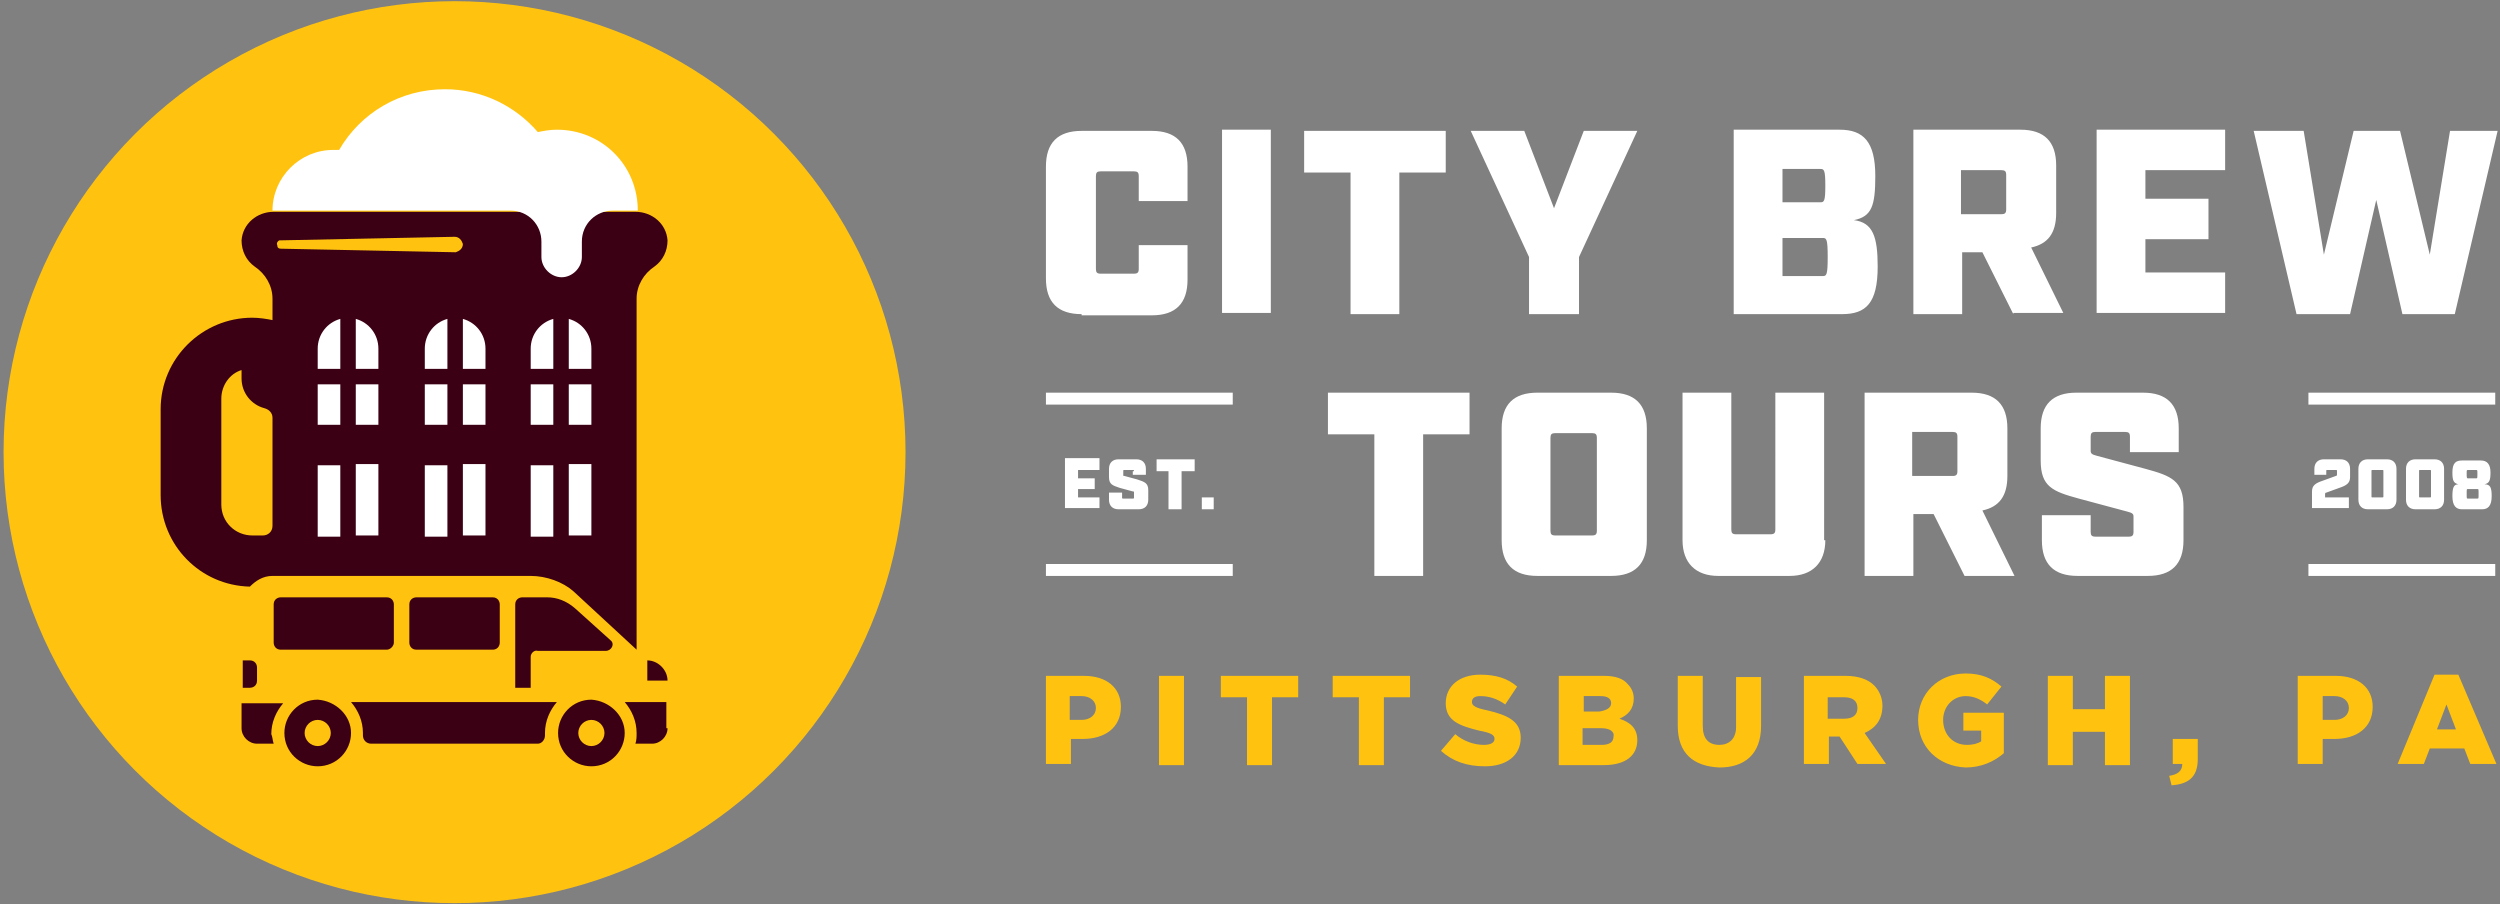
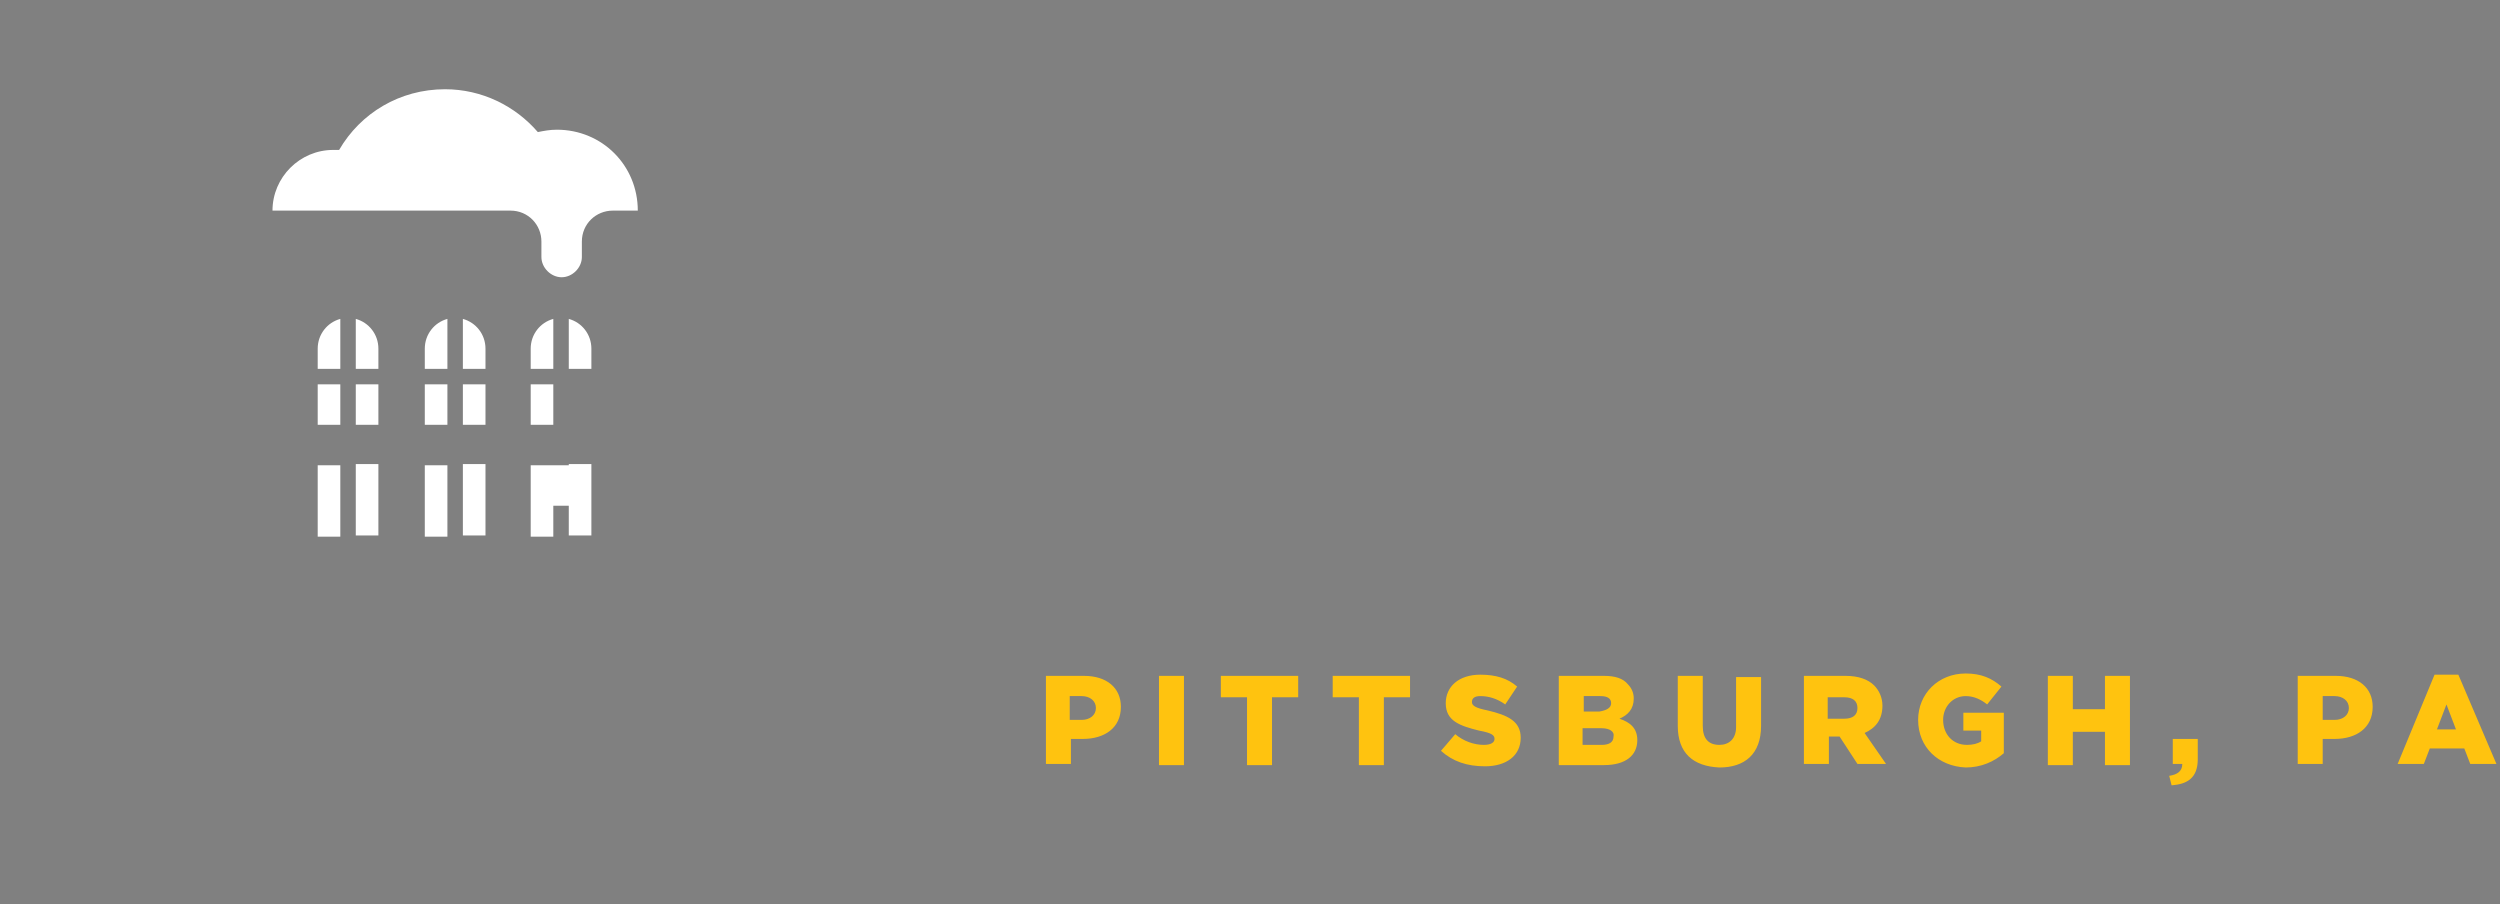
<svg xmlns="http://www.w3.org/2000/svg" version="1.1" id="Layer_1" x="0px" y="0px" viewBox="0 0 210.1 76" style="enable-background:new 0 0 210.1 76;" xml:space="preserve">
  <rect x="0" y="0" width="210.1" height="76" fill="#808080" stroke="none" />
  <style type="text/css">
	.st0{fill:#FFC30F;}
	.st1{fill:#3C0014;}
	.st2{fill:#FFFFFF;}
</style>
  <title>logo-boston-light</title>
  <g>
    <g>
-       <circle class="st0" cx="38.2" cy="38" r="37.9" />
      <path class="st1" d="M22.9,50.1" />
      <path class="st0" d="M48,50.6" />
-       <path class="st1" d="M22.9,48.4h21.7c1.3,0,2.7,0.5,3.6,1.3l5.3,4.9V25.1c0-1.1,0.6-2.1,1.5-2.7c0.7-0.5,1.1-1.3,1.1-2.2    c-0.1-1.4-1.3-2.4-2.7-2.4H23c-1.4,0-2.6,1-2.7,2.4c0,0.9,0.4,1.7,1.1,2.2c0.9,0.6,1.5,1.6,1.5,2.7l0,1.8    c-0.5-0.1-1.1-0.2-1.7-0.2c-4.2,0-7.7,3.4-7.7,7.7v7.2c0,4.2,3.3,7.6,7.5,7.7C21.5,48.8,22.1,48.4,22.9,48.4z M18.6,33.5    c0-1.1,0.7-2.1,1.7-2.4l0,0.7c0,1.2,0.8,2.2,1.9,2.5c0.4,0.1,0.7,0.4,0.7,0.8l0,4.3l0,4.8c0,0.5-0.4,0.8-0.8,0.8h-0.9    c-1.4,0-2.6-1.1-2.6-2.6V33.5z M41.4,54.6H35c-0.4,0-0.6-0.3-0.6-0.6v-3.2c0-0.4,0.3-0.6,0.6-0.6h6.4c0.4,0,0.6,0.3,0.6,0.6V54    C42,54.3,41.8,54.6,41.4,54.6z M32.5,54.6h-8.9c-0.4,0-0.6-0.3-0.6-0.6v-3.2c0-0.4,0.3-0.6,0.6-0.6h8.9c0.4,0,0.6,0.3,0.6,0.6V54    C33.1,54.3,32.8,54.6,32.5,54.6z M21,55.5c0.4,0,0.6,0.3,0.6,0.6v1.1c0,0.4-0.3,0.6-0.6,0.6h-0.6v-2.3H21z M54.4,55.5    c0.9,0,1.7,0.8,1.7,1.7h-1.7V55.5z M30.5,61.8c0-0.1,0-0.1,0-0.2c0-1-0.4-1.9-1-2.6h17.3c-0.6,0.7-1,1.6-1,2.6c0,0.1,0,0.1,0,0.2    c0,0.4-0.3,0.7-0.6,0.7H31.2C30.8,62.5,30.5,62.2,30.5,61.8z M56.1,61.2c0,0.7-0.6,1.3-1.3,1.3h-1.4c0.1-0.3,0.1-0.6,0.1-0.9    c0-1-0.4-1.9-1-2.6h3.5V61.2z M23,62.5h-1.4c-0.7,0-1.3-0.6-1.3-1.3v-2.1h3.5c-0.6,0.7-1,1.6-1,2.6C22.9,61.9,22.9,62.2,23,62.5z     M52.5,61.6c0,1.5-1.2,2.8-2.8,2.8c-1.5,0-2.8-1.2-2.8-2.8c0-1.5,1.2-2.8,2.8-2.8C51.2,58.9,52.5,60.1,52.5,61.6z M50.8,61.6    c0-0.6-0.5-1.1-1.1-1.1c-0.6,0-1.1,0.5-1.1,1.1s0.5,1.1,1.1,1.1C50.3,62.7,50.8,62.2,50.8,61.6z M29.5,61.6c0,1.5-1.2,2.8-2.8,2.8    c-1.5,0-2.8-1.2-2.8-2.8c0-1.5,1.2-2.8,2.8-2.8C28.2,58.9,29.5,60.1,29.5,61.6z M27.8,61.6c0-0.6-0.5-1.1-1.1-1.1    c-0.6,0-1.1,0.5-1.1,1.1s0.5,1.1,1.1,1.1C27.3,62.7,27.8,62.2,27.8,61.6z M44.6,55.2v2.6h-1.3l0-7c0-0.4,0.3-0.6,0.6-0.6h2.1    c0.8,0,1.6,0.3,2.3,0.9l3,2.7c0.4,0.3,0.1,0.9-0.4,0.9h-5.7C44.9,54.6,44.6,54.9,44.6,55.2z" />
-       <path class="st2" d="M45.5,20.3c0-1.4-1.1-2.6-2.6-2.6h-20c0-2.8,2.3-5.1,5.1-5.1c0.2,0,0.3,0,0.5,0c1.8-3.1,5.1-5.1,8.9-5.1    c3.1,0,5.9,1.4,7.8,3.6c0.5-0.1,1-0.2,1.6-0.2c3.8,0,6.8,3,6.8,6.8h-2.1c-1.4,0-2.6,1.1-2.6,2.6v1.3c0,0.9-0.8,1.7-1.7,1.7    s-1.7-0.8-1.7-1.7V20.3z M37.6,32.3h-1.9v3.4h1.9V32.3z M37.6,31v-4.2c-1.1,0.3-1.9,1.3-1.9,2.5V31H37.6z M28.6,32.3h-1.9v3.4h1.9    V32.3z M29.9,31h1.9v-1.7c0-1.2-0.8-2.2-1.9-2.5V31z M46.5,32.3h-1.9v3.4h1.9V32.3z M28.6,31v-4.2c-1.1,0.3-1.9,1.3-1.9,2.5V31    H28.6z M47.8,31h1.9v-1.7c0-1.2-0.8-2.2-1.9-2.5V31z M46.5,31v-4.2c-1.1,0.3-1.9,1.3-1.9,2.5V31H46.5z M38.9,31h1.9v-1.7    c0-1.2-0.8-2.2-1.9-2.5V31z M38.9,45h1.9v-6h-1.9V45z M47.8,45h1.9v-6h-1.9V45z M46.5,39.1h-1.9v6h1.9V39.1z M47.8,32.3v3.4h1.9    v-3.4H47.8z M38.9,32.3v3.4h1.9v-3.4H38.9z M37.6,39.1h-1.9v6h1.9V39.1z M29.9,45h1.9v-6h-1.9V45z M29.9,32.3v3.4h1.9v-3.4H29.9z     M28.6,39.1h-1.9v6h1.9V39.1z" />
-       <path class="st0" d="M23.5,20.2l14.7-0.3c0.4,0,0.6,0.3,0.7,0.6c0,0.4-0.3,0.6-0.6,0.7c0,0,0,0,0,0l-14.7-0.3    c-0.2,0-0.3-0.1-0.3-0.3C23.2,20.4,23.4,20.2,23.5,20.2z" />
+       <path class="st2" d="M45.5,20.3c0-1.4-1.1-2.6-2.6-2.6h-20c0-2.8,2.3-5.1,5.1-5.1c0.2,0,0.3,0,0.5,0c1.8-3.1,5.1-5.1,8.9-5.1    c3.1,0,5.9,1.4,7.8,3.6c0.5-0.1,1-0.2,1.6-0.2c3.8,0,6.8,3,6.8,6.8h-2.1c-1.4,0-2.6,1.1-2.6,2.6v1.3c0,0.9-0.8,1.7-1.7,1.7    s-1.7-0.8-1.7-1.7V20.3z M37.6,32.3h-1.9v3.4h1.9V32.3z M37.6,31v-4.2c-1.1,0.3-1.9,1.3-1.9,2.5V31H37.6z M28.6,32.3h-1.9v3.4h1.9    V32.3z M29.9,31h1.9v-1.7c0-1.2-0.8-2.2-1.9-2.5V31z M46.5,32.3h-1.9v3.4h1.9V32.3z M28.6,31v-4.2c-1.1,0.3-1.9,1.3-1.9,2.5V31    H28.6z M47.8,31h1.9v-1.7c0-1.2-0.8-2.2-1.9-2.5V31z M46.5,31v-4.2c-1.1,0.3-1.9,1.3-1.9,2.5V31H46.5z M38.9,31h1.9v-1.7    c0-1.2-0.8-2.2-1.9-2.5V31z M38.9,45h1.9v-6h-1.9V45z M47.8,45h1.9v-6h-1.9V45z M46.5,39.1h-1.9v6h1.9V39.1z v3.4h1.9    v-3.4H47.8z M38.9,32.3v3.4h1.9v-3.4H38.9z M37.6,39.1h-1.9v6h1.9V39.1z M29.9,45h1.9v-6h-1.9V45z M29.9,32.3v3.4h1.9v-3.4H29.9z     M28.6,39.1h-1.9v6h1.9V39.1z" />
    </g>
    <g>
-       <path class="st2" d="M90.9,26.4c-2,0-3-1-3-3v-9.4c0-2,1-3,3-3h5.9c2,0,3,1,3,3v2.9h-4.1v-2.1c0-0.3-0.1-0.4-0.4-0.4h-2.8    c-0.3,0-0.4,0.1-0.4,0.4v7.8c0,0.3,0.1,0.4,0.4,0.4h2.8c0.3,0,0.4-0.1,0.4-0.4v-2h4.1v2.9c0,2-1,3-3,3H90.9z M102.7,10.9h4.1v15.4    h-4.1V10.9z M117.6,14.5v11.9h-4.1V14.5h-3.9v-3.5h11.9v3.5H117.6z M128.5,26.4v-4.8l-4.9-10.6h4.5l2.5,6.5l2.5-6.5h4.5l-4.9,10.6    v4.8H128.5z M154.6,10.9c2,0,3,1,3,3.9c0,2.5-0.3,3.4-1.8,3.7c1.6,0.2,2,1.4,2,3.9c0,3.1-1,4-3,4h-9.1V10.9H154.6z M153,17    c0.3,0,0.4-0.1,0.4-1.4c0-1.3-0.1-1.4-0.4-1.4h-3.2V17H153z M153.2,23.2c0.3,0,0.4-0.1,0.4-1.6s-0.1-1.6-0.4-1.6h-3.4v3.2H153.2z     M169.2,26.4l-2.6-5.2h-1.7v5.2h-4.1V10.9h9c2,0,3,1,3,3v4c0,1.7-0.7,2.6-2.1,2.9l2.7,5.5H169.2z M168.2,18c0.3,0,0.4-0.1,0.4-0.4    v-2.9c0-0.3-0.1-0.4-0.4-0.4h-3.4V18H168.2z M187,10.9v3.4h-6.7v2.4h5.3v3.4h-5.3v2.8h6.7v3.4h-10.8V10.9H187z M201.9,26.4    l-2.2-9.6l-2.2,9.6H193l-3.6-15.4h4.2l1.7,10.4l2.5-10.4h3.9l2.5,10.4l1.7-10.4h4l-3.6,15.4H201.9z M119.6,36.5v11.9h-4.1V36.5    h-3.9V33h11.9v3.5H119.6z M129.2,48.4c-2,0-3-1-3-3V36c0-2,1-3,3-3h6.2c2,0,3,1,3,3v9.4c0,2-1,3-3,3H129.2z M130.3,44.6    c0,0.3,0.1,0.4,0.4,0.4h3.1c0.3,0,0.4-0.1,0.4-0.4v-7.8c0-0.3-0.1-0.4-0.4-0.4h-3.1c-0.3,0-0.4,0.1-0.4,0.4V44.6z M153.4,45.4    c0,1.9-1.1,3-3,3h-6c-1.9,0-3-1.1-3-3V33h4.1v11.5c0,0.3,0.1,0.4,0.4,0.4h2.9c0.3,0,0.4-0.1,0.4-0.4V33h4.1V45.4z M165.1,48.4    l-2.6-5.2h-1.7v5.2h-4.1V33h9c2,0,3,1,3,3v4c0,1.7-0.7,2.6-2.1,2.9l2.7,5.5H165.1z M164.1,40c0.3,0,0.4-0.1,0.4-0.4v-2.9    c0-0.3-0.1-0.4-0.4-0.4h-3.4V40H164.1z M179,36.7c0-0.3-0.1-0.4-0.4-0.4h-2.5c-0.3,0-0.4,0.1-0.4,0.4v1.2c0,0.2,0.1,0.3,0.5,0.4    l4.1,1.1c2.2,0.6,3.2,1,3.2,3.2v2.8c0,2-1,3-3,3h-5.9c-2,0-3-1-3-3v-2.1h4.1v1.4c0,0.3,0.1,0.4,0.4,0.4h2.8c0.3,0,0.4-0.1,0.4-0.4    v-1.3c0-0.2-0.1-0.3-0.5-0.4l-4.1-1.1c-2.2-0.6-3.2-1-3.2-3.2V36c0-2,1-3,3-3h5.6c2,0,3,1,3,3v2H179V36.7z M92.4,38.6v0.9h-1.8    v0.7h1.4v0.9h-1.4v0.7h1.8v0.9h-2.9v-4.2H92.4z M95.3,39.6c0-0.1,0-0.1-0.1-0.1h-0.7c-0.1,0-0.1,0-0.1,0.1v0.3    c0,0.1,0,0.1,0.1,0.1l1.1,0.3c0.6,0.2,0.9,0.3,0.9,0.9V42c0,0.5-0.3,0.8-0.8,0.8H94c-0.5,0-0.8-0.3-0.8-0.8v-0.6h1.1v0.4    c0,0.1,0,0.1,0.1,0.1h0.8c0.1,0,0.1,0,0.1-0.1v-0.4c0-0.1,0-0.1-0.1-0.1L94.1,41c-0.6-0.2-0.9-0.3-0.9-0.9v-0.7    c0-0.5,0.3-0.8,0.8-0.8h1.5c0.5,0,0.8,0.3,0.8,0.8v0.5h-1.1V39.6z M99.3,39.6v3.2h-1.1v-3.2h-1v-1h3.2v1H99.3z M101,42.8v-1h1v1    H101z M103.6,33H87.9v1h15.7V33z M103.6,47.4H87.9v1h15.7V47.4z M195.6,39.9h-1.1v-0.5c0-0.5,0.3-0.8,0.8-0.8h1.4    c0.5,0,0.8,0.3,0.8,0.8v0.7c0,0.5-0.3,0.7-0.9,0.9l-1.1,0.4c-0.1,0-0.1,0.1-0.1,0.1v0.3h2v0.9h-3.1v-1.4c0-0.5,0.3-0.7,0.9-0.9    l1.1-0.4c0.1,0,0.1-0.1,0.1-0.1v-0.3c0-0.1,0-0.1-0.1-0.1h-0.7c-0.1,0-0.1,0-0.1,0.1V39.9z M199,42.8c-0.5,0-0.8-0.3-0.8-0.8v-2.6    c0-0.5,0.3-0.8,0.8-0.8h1.6c0.5,0,0.8,0.3,0.8,0.8V42c0,0.5-0.3,0.8-0.8,0.8H199z M199.3,41.7c0,0.1,0,0.1,0.1,0.1h0.8    c0.1,0,0.1,0,0.1-0.1v-2.1c0-0.1,0-0.1-0.1-0.1h-0.8c-0.1,0-0.1,0-0.1,0.1V41.7z M203,42.8c-0.5,0-0.8-0.3-0.8-0.8v-2.6    c0-0.5,0.3-0.8,0.8-0.8h1.6c0.5,0,0.8,0.3,0.8,0.8V42c0,0.5-0.3,0.8-0.8,0.8H203z M203.3,41.7c0,0.1,0,0.1,0.1,0.1h0.8    c0.1,0,0.1,0,0.1-0.1v-2.1c0-0.1,0-0.1-0.1-0.1h-0.8c-0.1,0-0.1,0-0.1,0.1V41.7z M209.4,41.7c0,0.8-0.3,1.1-0.8,1.1h-1.7    c-0.5,0-0.8-0.3-0.8-1.1c0-0.7,0.1-1,0.5-1c-0.4-0.1-0.5-0.3-0.5-1c0-0.8,0.3-1,0.8-1h1.6c0.5,0,0.8,0.3,0.8,1    c0,0.7-0.1,0.9-0.5,1C209.3,40.7,209.4,41,209.4,41.7z M208.2,41.9c0.1,0,0.1,0,0.1-0.4c0-0.4,0-0.4-0.1-0.4h-0.8    c-0.1,0-0.1,0-0.1,0.4c0,0.4,0,0.4,0.1,0.4H208.2z M207.4,39.5c-0.1,0-0.1,0-0.1,0.3c0,0.3,0,0.4,0.1,0.4h0.7c0.1,0,0.1,0,0.1-0.4    c0-0.3,0-0.3-0.1-0.3H207.4z M209.8,47.4H194v1h15.7V47.4z M209.8,33H194v1h15.7V33z" />
-     </g>
+       </g>
    <path class="st0" d="M87.9,56.8h3.2c1.9,0,3.1,1,3.1,2.6v0c0,1.8-1.4,2.7-3.2,2.7h-1v2.1h-2.1V56.8z M90.9,60.5   c0.7,0,1.2-0.4,1.2-1v0c0-0.6-0.5-1-1.2-1h-1v2H90.9z M97.4,56.8h2.1v7.5h-2.1V56.8z M104.8,58.6h-2.2v-1.8h6.5v1.8h-2.2v5.7h-2.1   V58.6z M114.2,58.6H112v-1.8h6.5v1.8h-2.2v5.7h-2.1V58.6z M121.1,63.1l1.2-1.4c0.7,0.6,1.6,0.9,2.4,0.9c0.6,0,0.9-0.2,0.9-0.5v0   c0-0.3-0.2-0.5-1.3-0.7c-1.6-0.4-2.8-0.8-2.8-2.3v0c0-1.4,1.1-2.4,2.9-2.4c1.3,0,2.3,0.3,3.1,1l-1,1.5c-0.7-0.5-1.4-0.7-2.1-0.7   c-0.5,0-0.7,0.2-0.7,0.5v0c0,0.3,0.3,0.5,1.3,0.7c1.7,0.4,2.8,0.9,2.8,2.3v0c0,1.5-1.2,2.4-3,2.4C123.3,64.4,122.1,64,121.1,63.1z    M131,56.8h3.8c0.9,0,1.6,0.2,2,0.7c0.3,0.3,0.5,0.7,0.5,1.2v0c0,0.9-0.5,1.4-1.2,1.7c0.9,0.3,1.5,0.8,1.5,1.8v0   c0,1.3-1,2.1-2.8,2.1H131V56.8z M135.4,59.1c0-0.4-0.3-0.6-0.9-0.6h-1.4v1.3h1.3C135,59.7,135.4,59.5,135.4,59.1L135.4,59.1z    M134.6,61.2h-1.6v1.4h1.6c0.6,0,1-0.2,1-0.7v0C135.7,61.5,135.3,61.2,134.6,61.2z M141,61v-4.2h2.1v4.2c0,1.1,0.5,1.6,1.4,1.6   c0.8,0,1.4-0.5,1.4-1.5v-4.2h2.1v4.1c0,2.4-1.4,3.5-3.5,3.5C142.3,64.4,141,63.3,141,61z M151.6,56.8h3.5c1.1,0,1.9,0.3,2.4,0.8   c0.4,0.4,0.7,1,0.7,1.7v0c0,1.2-0.6,1.9-1.5,2.3l1.8,2.6h-2.4l-1.5-2.3h-0.9v2.3h-2.1V56.8z M155,60.4c0.7,0,1.1-0.3,1.1-0.9v0   c0-0.6-0.4-0.9-1.1-0.9h-1.4v1.8H155z M161.2,60.5L161.2,60.5c0-2.2,1.7-3.9,4-3.9c1.3,0,2.2,0.4,3,1.1l-1.2,1.5   c-0.5-0.4-1.1-0.7-1.8-0.7c-1.1,0-1.9,0.9-1.9,2v0c0,1.2,0.8,2.1,2,2.1c0.5,0,0.9-0.1,1.2-0.3v-0.9h-1.5v-1.5h3.4v3.4   c-0.8,0.7-1.9,1.2-3.2,1.2C162.9,64.4,161.2,62.8,161.2,60.5z M172.1,56.8h2.1v2.8h2.7v-2.8h2.1v7.5h-2.1v-2.8h-2.7v2.8h-2.1V56.8z    M182.3,65.2c0.7-0.1,1.1-0.4,1.1-1h-0.8v-2.1h2.1v1.7c0,1.6-0.9,2.1-2.2,2.2L182.3,65.2z M193.1,56.8h3.2c1.9,0,3.1,1,3.1,2.6v0   c0,1.8-1.4,2.7-3.2,2.7h-1v2.1h-2.1V56.8z M196.2,60.5c0.7,0,1.2-0.4,1.2-1v0c0-0.6-0.5-1-1.2-1h-1v2H196.2z M204.6,56.7h2l3.2,7.5   h-2.2l-0.5-1.3h-2.9l-0.5,1.3h-2.2L204.6,56.7z M206.4,61.3l-0.8-2.1l-0.8,2.1H206.4z" />
  </g>
</svg>